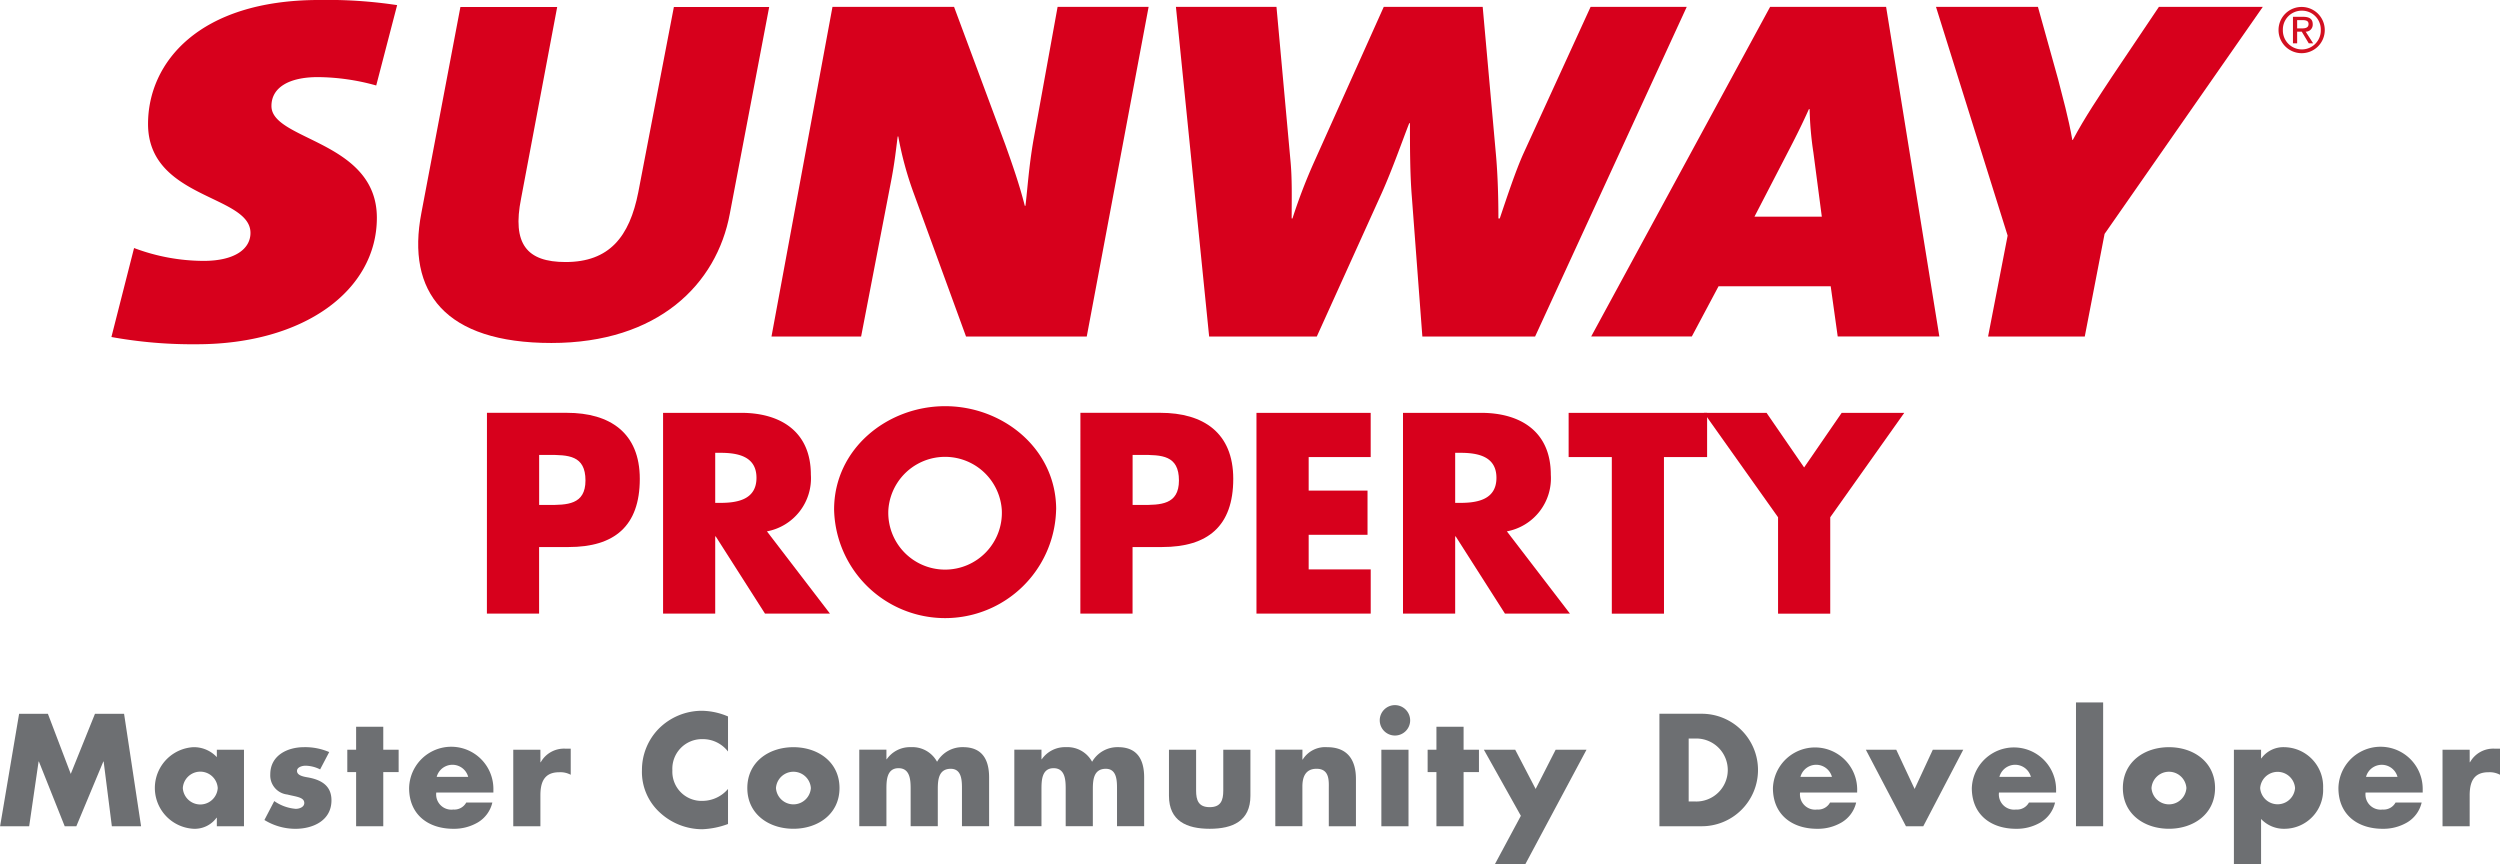
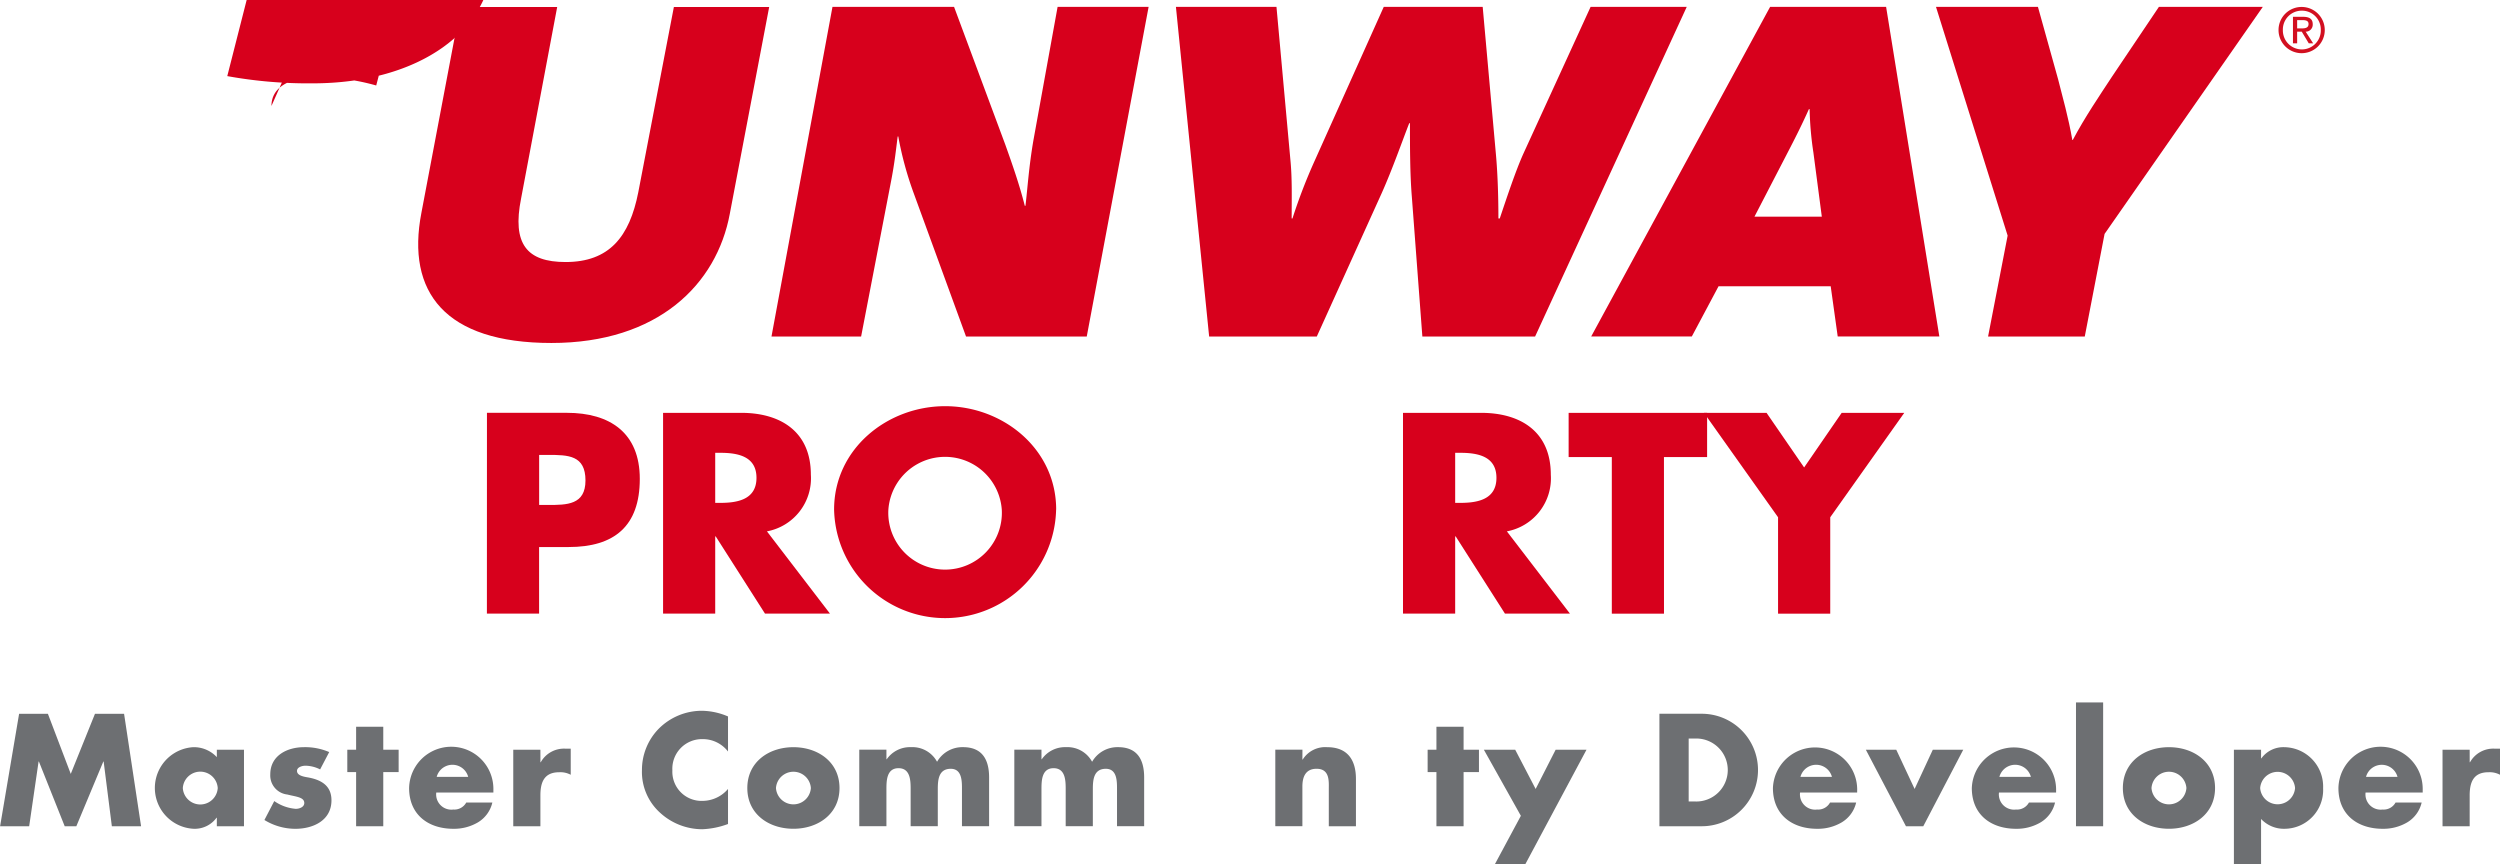
<svg xmlns="http://www.w3.org/2000/svg" width="185.797" height="64.244" viewBox="0 0 185.797 64.244">
  <defs>
    <style>
      .cls-1 {
        fill: #6d6f72;
      }

      .cls-2 {
        fill: #d7001c;
      }

      .cls-3 {
        fill: #d20f20;
      }
    </style>
  </defs>
  <g id="Sunway_Property_logo" data-name="Sunway Property logo" transform="translate(-1569.021 -9396.872)">
    <g id="Group_6" data-name="Group 6">
      <g id="Group_5" data-name="Group 5">
        <g id="Group_2" data-name="Group 2">
          <path id="Path_2" data-name="Path 2" class="cls-1" d="M1570.441,9449.919h2.139l1.7,4.468,1.8-4.468h2.162l1.264,8.359h-2.172l-.61-4.812h-.023l-2.007,4.812h-.864l-1.918-4.812h-.023l-.7,4.812h-2.161Z" />
          <path id="Path_3" data-name="Path 3" class="cls-1" d="M1582.608,9455.44a1.3,1.3,0,0,0,2.595,0,1.3,1.3,0,0,0-2.595,0m4.546,2.838h-2.018v-.634h-.022a2,2,0,0,1-1.718.821,3.037,3.037,0,0,1-.023-6.063,2.325,2.325,0,0,1,1.763.741v-.553h2.018Z" />
          <path id="Path_4" data-name="Path 4" class="cls-1" d="M1592.812,9454.054a2.491,2.491,0,0,0-1.086-.276c-.233,0-.632.1-.632.388,0,.388.632.444.909.5.943.188,1.652.632,1.652,1.684,0,1.5-1.363,2.118-2.683,2.118a4.4,4.4,0,0,1-2.3-.655l.732-1.406a3.24,3.24,0,0,0,1.6.577c.254,0,.631-.122.631-.434,0-.442-.631-.466-1.263-.631a1.425,1.425,0,0,1-1.264-1.5c0-1.4,1.264-2.018,2.505-2.018a4.53,4.53,0,0,1,1.874.364Z" />
          <path id="Path_5" data-name="Path 5" class="cls-1" d="M1597.505,9458.278h-2.018v-4.025h-.655v-1.662h.655v-1.708h2.018v1.708h1.142v1.662h-1.142Z" />
          <path id="Path_6" data-name="Path 6" class="cls-1" d="M1603.816,9454.608a1.211,1.211,0,0,0-2.34,0Zm1.873,1.164h-4.245a1.13,1.13,0,0,0,1.264,1.264,1.009,1.009,0,0,0,.964-.521h1.94a2.329,2.329,0,0,1-1.075,1.476,3.493,3.493,0,0,1-1.819.476c-1.885,0-3.292-1.062-3.292-3.025a3.132,3.132,0,0,1,6.263.12Z" />
          <path id="Path_7" data-name="Path 7" class="cls-1" d="M1609.185,9453.522h.023a1.978,1.978,0,0,1,1.841-1.01h.388v1.94a1.636,1.636,0,0,0-.854-.188c-1.119,0-1.4.742-1.4,1.719v2.295h-2.017v-5.688h2.017Z" />
          <path id="Path_8" data-name="Path 8" class="cls-1" d="M1623.126,9452.724a2.358,2.358,0,0,0-1.906-.921,2.2,2.2,0,0,0-2.229,2.318,2.168,2.168,0,0,0,2.262,2.271,2.5,2.5,0,0,0,1.873-.886v2.605a6.171,6.171,0,0,1-1.917.389,4.653,4.653,0,0,1-3.138-1.232,4.084,4.084,0,0,1-1.341-3.159,4.379,4.379,0,0,1,1.23-3.061,4.529,4.529,0,0,1,3.183-1.352,5.063,5.063,0,0,1,1.983.422Z" />
          <path id="Path_9" data-name="Path 9" class="cls-1" d="M1626.69,9455.439a1.3,1.3,0,0,0,2.594,0,1.3,1.3,0,0,0-2.594,0m4.722,0c0,1.93-1.6,3.026-3.426,3.026s-3.425-1.086-3.425-3.026,1.6-3.037,3.425-3.037,3.426,1.1,3.426,3.037" />
          <path id="Path_10" data-name="Path 10" class="cls-1" d="M1634.9,9453.3h.022a2.1,2.1,0,0,1,1.8-.9,2.083,2.083,0,0,1,1.94,1.086,2.17,2.17,0,0,1,1.929-1.086c1.441,0,1.939.942,1.939,2.25v3.626h-2.017v-2.718c0-.586.023-1.55-.832-1.55-.931,0-.964.874-.964,1.55v2.718h-2.018v-2.718c0-.631,0-1.595-.9-1.595s-.9.964-.9,1.595v2.718h-2.018v-5.688h2.018Z" />
          <path id="Path_11" data-name="Path 11" class="cls-1" d="M1646.423,9453.3h.022a2.1,2.1,0,0,1,1.8-.9,2.083,2.083,0,0,1,1.94,1.086,2.17,2.17,0,0,1,1.929-1.086c1.441,0,1.939.942,1.939,2.25v3.626h-2.017v-2.718c0-.586.023-1.55-.832-1.55-.931,0-.964.874-.964,1.55v2.718h-2.018v-2.718c0-.631,0-1.595-.9-1.595s-.9.964-.9,1.595v2.718h-2.018v-5.688h2.018Z" />
-           <path id="Path_12" data-name="Path 12" class="cls-1" d="M1657.914,9452.59v3.038c0,.72.178,1.231,1.011,1.231s1.008-.512,1.008-1.231v-3.038h2.017v3.427c0,1.872-1.32,2.449-3.025,2.449s-3.028-.577-3.028-2.449v-3.427Z" />
          <path id="Path_13" data-name="Path 13" class="cls-1" d="M1665.813,9453.322h.023a1.967,1.967,0,0,1,1.818-.92c1.529,0,2.139.965,2.139,2.361v3.515h-2.017v-2.772c0-.544.088-1.5-.909-1.5-.821,0-1.054.609-1.054,1.319v2.949H1663.8v-5.688h2.017Z" />
-           <path id="Path_14" data-name="Path 14" class="cls-1" d="M1673.7,9458.278h-2.018v-5.687h2.018Zm.122-7.872a1.13,1.13,0,1,1-1.131-1.13,1.136,1.136,0,0,1,1.131,1.13" />
          <path id="Path_15" data-name="Path 15" class="cls-1" d="M1677.793,9458.278h-2.018v-4.025h-.654v-1.662h.654v-1.708h2.018v1.708h1.142v1.662h-1.142Z" />
          <path id="Path_16" data-name="Path 16" class="cls-1" d="M1679.3,9452.591h2.329l1.519,2.916,1.486-2.916h2.294l-4.557,8.525h-2.262l1.941-3.614Z" />
          <path id="Path_17" data-name="Path 17" class="cls-1" d="M1694.521,9456.438h.486a2.341,2.341,0,1,0,.023-4.68h-.509Zm-2.174-6.52h3.082a4.18,4.18,0,1,1,0,8.359h-3.082Z" />
          <path id="Path_18" data-name="Path 18" class="cls-1" d="M1705.168,9454.608a1.211,1.211,0,0,0-2.34,0Zm1.873,1.164H1702.8a1.13,1.13,0,0,0,1.264,1.264,1.008,1.008,0,0,0,.964-.521h1.94a2.32,2.32,0,0,1-1.076,1.476,3.484,3.484,0,0,1-1.818.476c-1.884,0-3.291-1.062-3.291-3.025a3.132,3.132,0,0,1,6.262.12Z" />
          <path id="Path_19" data-name="Path 19" class="cls-1" d="M1711.313,9455.507l1.352-2.916h2.262l-2.971,5.688h-1.286l-2.982-5.687h2.261Z" />
          <path id="Path_20" data-name="Path 20" class="cls-1" d="M1719.954,9454.608a1.211,1.211,0,0,0-2.34,0Zm1.874,1.164h-4.246a1.131,1.131,0,0,0,1.264,1.264,1.008,1.008,0,0,0,.964-.521h1.94a2.326,2.326,0,0,1-1.075,1.476,3.49,3.49,0,0,1-1.818.476c-1.885,0-3.293-1.062-3.293-3.025a3.133,3.133,0,0,1,6.264.12Z" />
          <rect id="Rectangle_4" data-name="Rectangle 4" class="cls-1" width="2.018" height="9.202" transform="translate(1723.306 9449.076)" />
          <path id="Path_21" data-name="Path 21" class="cls-1" d="M1728.918,9455.439a1.3,1.3,0,0,0,2.594,0,1.3,1.3,0,0,0-2.594,0m4.723,0c0,1.93-1.6,3.026-3.426,3.026s-3.425-1.086-3.425-3.026,1.595-3.037,3.425-3.037,3.426,1.1,3.426,3.037" />
          <path id="Path_22" data-name="Path 22" class="cls-1" d="M1736.994,9455.44a1.3,1.3,0,0,0,2.593,0,1.3,1.3,0,0,0-2.593,0m.067-2.206h.021a2.02,2.02,0,0,1,1.719-.832,2.927,2.927,0,0,1,2.871,3.048,2.88,2.88,0,0,1-2.849,3.016,2.325,2.325,0,0,1-1.762-.73v3.381h-2.019v-8.525h2.019Z" />
          <path id="Path_23" data-name="Path 23" class="cls-1" d="M1747.2,9454.608a1.211,1.211,0,0,0-2.339,0Zm1.873,1.164h-4.245a1.13,1.13,0,0,0,1.264,1.264,1.008,1.008,0,0,0,.964-.521h1.94a2.326,2.326,0,0,1-1.075,1.476,3.489,3.489,0,0,1-1.818.476c-1.886,0-3.293-1.062-3.293-3.025a3.132,3.132,0,0,1,6.263.12Z" />
          <path id="Path_24" data-name="Path 24" class="cls-1" d="M1752.566,9453.522h.023a1.978,1.978,0,0,1,1.841-1.01h.388v1.94a1.634,1.634,0,0,0-.854-.188c-1.12,0-1.4.742-1.4,1.719v2.295h-2.017v-5.688h2.017Z" />
        </g>
        <g id="Group_3" data-name="Group 3">
          <path id="Path_25" data-name="Path 25" class="cls-2" d="M1623.262,9412.745c-.975,5.276-5.355,9.617-13.261,9.617s-10.8-3.777-9.663-9.669l2.9-15.3h7.192l-2.682,14.228c-.676,3.377.42,4.725,3.305,4.725,3.243,0,4.753-1.864,5.406-5.194l2.643-13.758h7.083Z" />
-           <path id="Path_26" data-name="Path 26" class="cls-2" d="M1589.195,9404.747c0-1.368,1.3-2.144,3.445-2.144a16.433,16.433,0,0,1,4.341.622l1.554-5.972a34.466,34.466,0,0,0-5.779-.382c-8.992,0-12.733,4.679-12.733,9.21,0,5.591,7.613,5.258,7.613,8.1,0,1.2-1.175,2.08-3.491,2.08a14.769,14.769,0,0,1-5.16-.956l-1.684,6.613a33.635,33.635,0,0,0,6.342.538c7.991,0,13.386-4.019,13.386-9.4,0-5.734-7.834-5.734-7.834-8.3" />
+           <path id="Path_26" data-name="Path 26" class="cls-2" d="M1589.195,9404.747c0-1.368,1.3-2.144,3.445-2.144a16.433,16.433,0,0,1,4.341.622l1.554-5.972a34.466,34.466,0,0,0-5.779-.382a14.769,14.769,0,0,1-5.16-.956l-1.684,6.613a33.635,33.635,0,0,0,6.342.538c7.991,0,13.386-4.019,13.386-9.4,0-5.734-7.834-5.734-7.834-8.3" />
          <path id="Path_27" data-name="Path 27" class="cls-2" d="M1649.787,9421.883h-8.971l-3.889-10.652a25.546,25.546,0,0,1-1.147-4.215h-.043c-.131.983-.216,1.9-.5,3.361l-2.219,11.506h-6.661l4.533-24.5h9.036l3.812,10.251c.5,1.406,1.028,2.895,1.445,4.532h.049c.159-1.315.249-2.866.589-4.854l1.8-9.929h6.764Z" />
          <path id="Path_28" data-name="Path 28" class="cls-2" d="M1683.107,9421.883h-8.378l-.784-10.414c-.138-1.684-.138-3.764-.138-5.443h-.052c-.493,1.25-1.248,3.416-2.05,5.205l-4.822,10.652h-8l-2.469-24.5h7.473l1.029,11.311c.146,1.443.1,2.919.1,4.416h.059a40.54,40.54,0,0,1,1.672-4.337l5.113-11.39h7.353l.993,11.072c.1,1.131.175,2.771.175,4.654h.1c.515-1.531,1.187-3.562,1.769-4.846l4.983-10.881h7.145Z" />
          <path id="Path_29" data-name="Path 29" class="cls-2" d="M1725.43,9414.257l-1.472,7.626h-7.186l1.454-7.5-5.325-17h7.577l1.5,5.385c.33,1.315.763,2.812,1.056,4.511h.032c.9-1.7,1.992-3.3,2.915-4.708l3.486-5.187h7.722Z" />
          <path id="Path_30" data-name="Path 30" class="cls-2" d="M1700.575,9397.38l-13.3,24.5h7.479l1.987-3.732h8.336l.521,3.732h7.553l-3.957-24.5Zm-1.164,15.593,2.446-4.724c.517-.994,1.048-2.034,1.6-3.267h.053a24.4,24.4,0,0,0,.28,3.221l.626,4.77Z" />
        </g>
        <g id="Group_4" data-name="Group 4">
          <path id="Path_31" data-name="Path 31" class="cls-2" d="M1609.09,9434.4h.652c1.405,0,2.791,0,2.791-1.82,0-1.881-1.287-1.9-2.791-1.9h-.652Zm-3.879-6.848h5.936c3.206,0,5.423,1.484,5.423,4.909,0,3.522-1.9,5.066-5.284,5.066h-2.2v4.946h-3.879Z" />
          <path id="Path_32" data-name="Path 32" class="cls-2" d="M1622.175,9434.245h.376c1.267,0,2.691-.239,2.691-1.861s-1.424-1.86-2.691-1.86h-.376Zm8.529,8.231h-4.829l-3.661-5.738h-.039v5.738H1618.3v-14.922h5.8c2.948,0,5.183,1.405,5.183,4.593a4.01,4.01,0,0,1-3.264,4.215Z" />
          <path id="Path_33" data-name="Path 33" class="cls-2" d="M1635.043,9434.759a4.221,4.221,0,1,0,8.43,0,4.225,4.225,0,0,0-8.43,0m12.467-.02a8.252,8.252,0,0,1-16.5,0c0-4.513,3.958-7.68,8.252-7.68s8.252,3.167,8.252,7.68" />
-           <path id="Path_34" data-name="Path 34" class="cls-2" d="M1653.195,9434.4h.653c1.405,0,2.791,0,2.791-1.82,0-1.881-1.288-1.9-2.791-1.9h-.653Zm-3.879-6.848h5.937c3.207,0,5.422,1.484,5.422,4.909,0,3.522-1.9,5.066-5.284,5.066h-2.2v4.946h-3.879Z" />
-           <path id="Path_35" data-name="Path 35" class="cls-2" d="M1666.28,9430.841v2.493h4.374v3.285h-4.374v2.572h4.611v3.285H1662.4v-14.921h8.489v3.285Z" />
          <path id="Path_36" data-name="Path 36" class="cls-2" d="M1677.168,9434.245h.376c1.267,0,2.691-.239,2.691-1.861s-1.424-1.86-2.691-1.86h-.376Zm8.53,8.231h-4.83l-3.66-5.738h-.04v5.738h-3.878v-14.922h5.8c2.95,0,5.185,1.405,5.185,4.593a4.011,4.011,0,0,1-3.265,4.215Z" />
          <path id="Path_37" data-name="Path 37" class="cls-2" d="M1692.687,9442.477h-3.878v-11.636H1685.6v-3.285h10.291v3.285h-3.207Z" />
          <path id="Path_38" data-name="Path 38" class="cls-2" d="M1695.659,9427.556h4.651l2.791,4.057,2.79-4.057h4.651l-5.5,7.758v7.163h-3.878v-7.163Z" />
        </g>
      </g>
      <path id="Path_39" data-name="Path 39" class="cls-3" d="M1740.1,9397.389a1.718,1.718,0,1,1-1.741,1.708,1.712,1.712,0,0,1,1.741-1.708m0,.276a1.4,1.4,0,0,0-1.419,1.432,1.41,1.41,0,1,0,2.819,0,1.4,1.4,0,0,0-1.4-1.432m-.358,2.426h-.311v-1.97h.75c.473,0,.719.163.719.552a.522.522,0,0,1-.523.554l.554.864h-.326l-.519-.864h-.344Zm0-1.108h.358c.36,0,.489-.112.489-.327,0-.178-.1-.288-.44-.288h-.407Z" />
    </g>
  </g>
</svg>